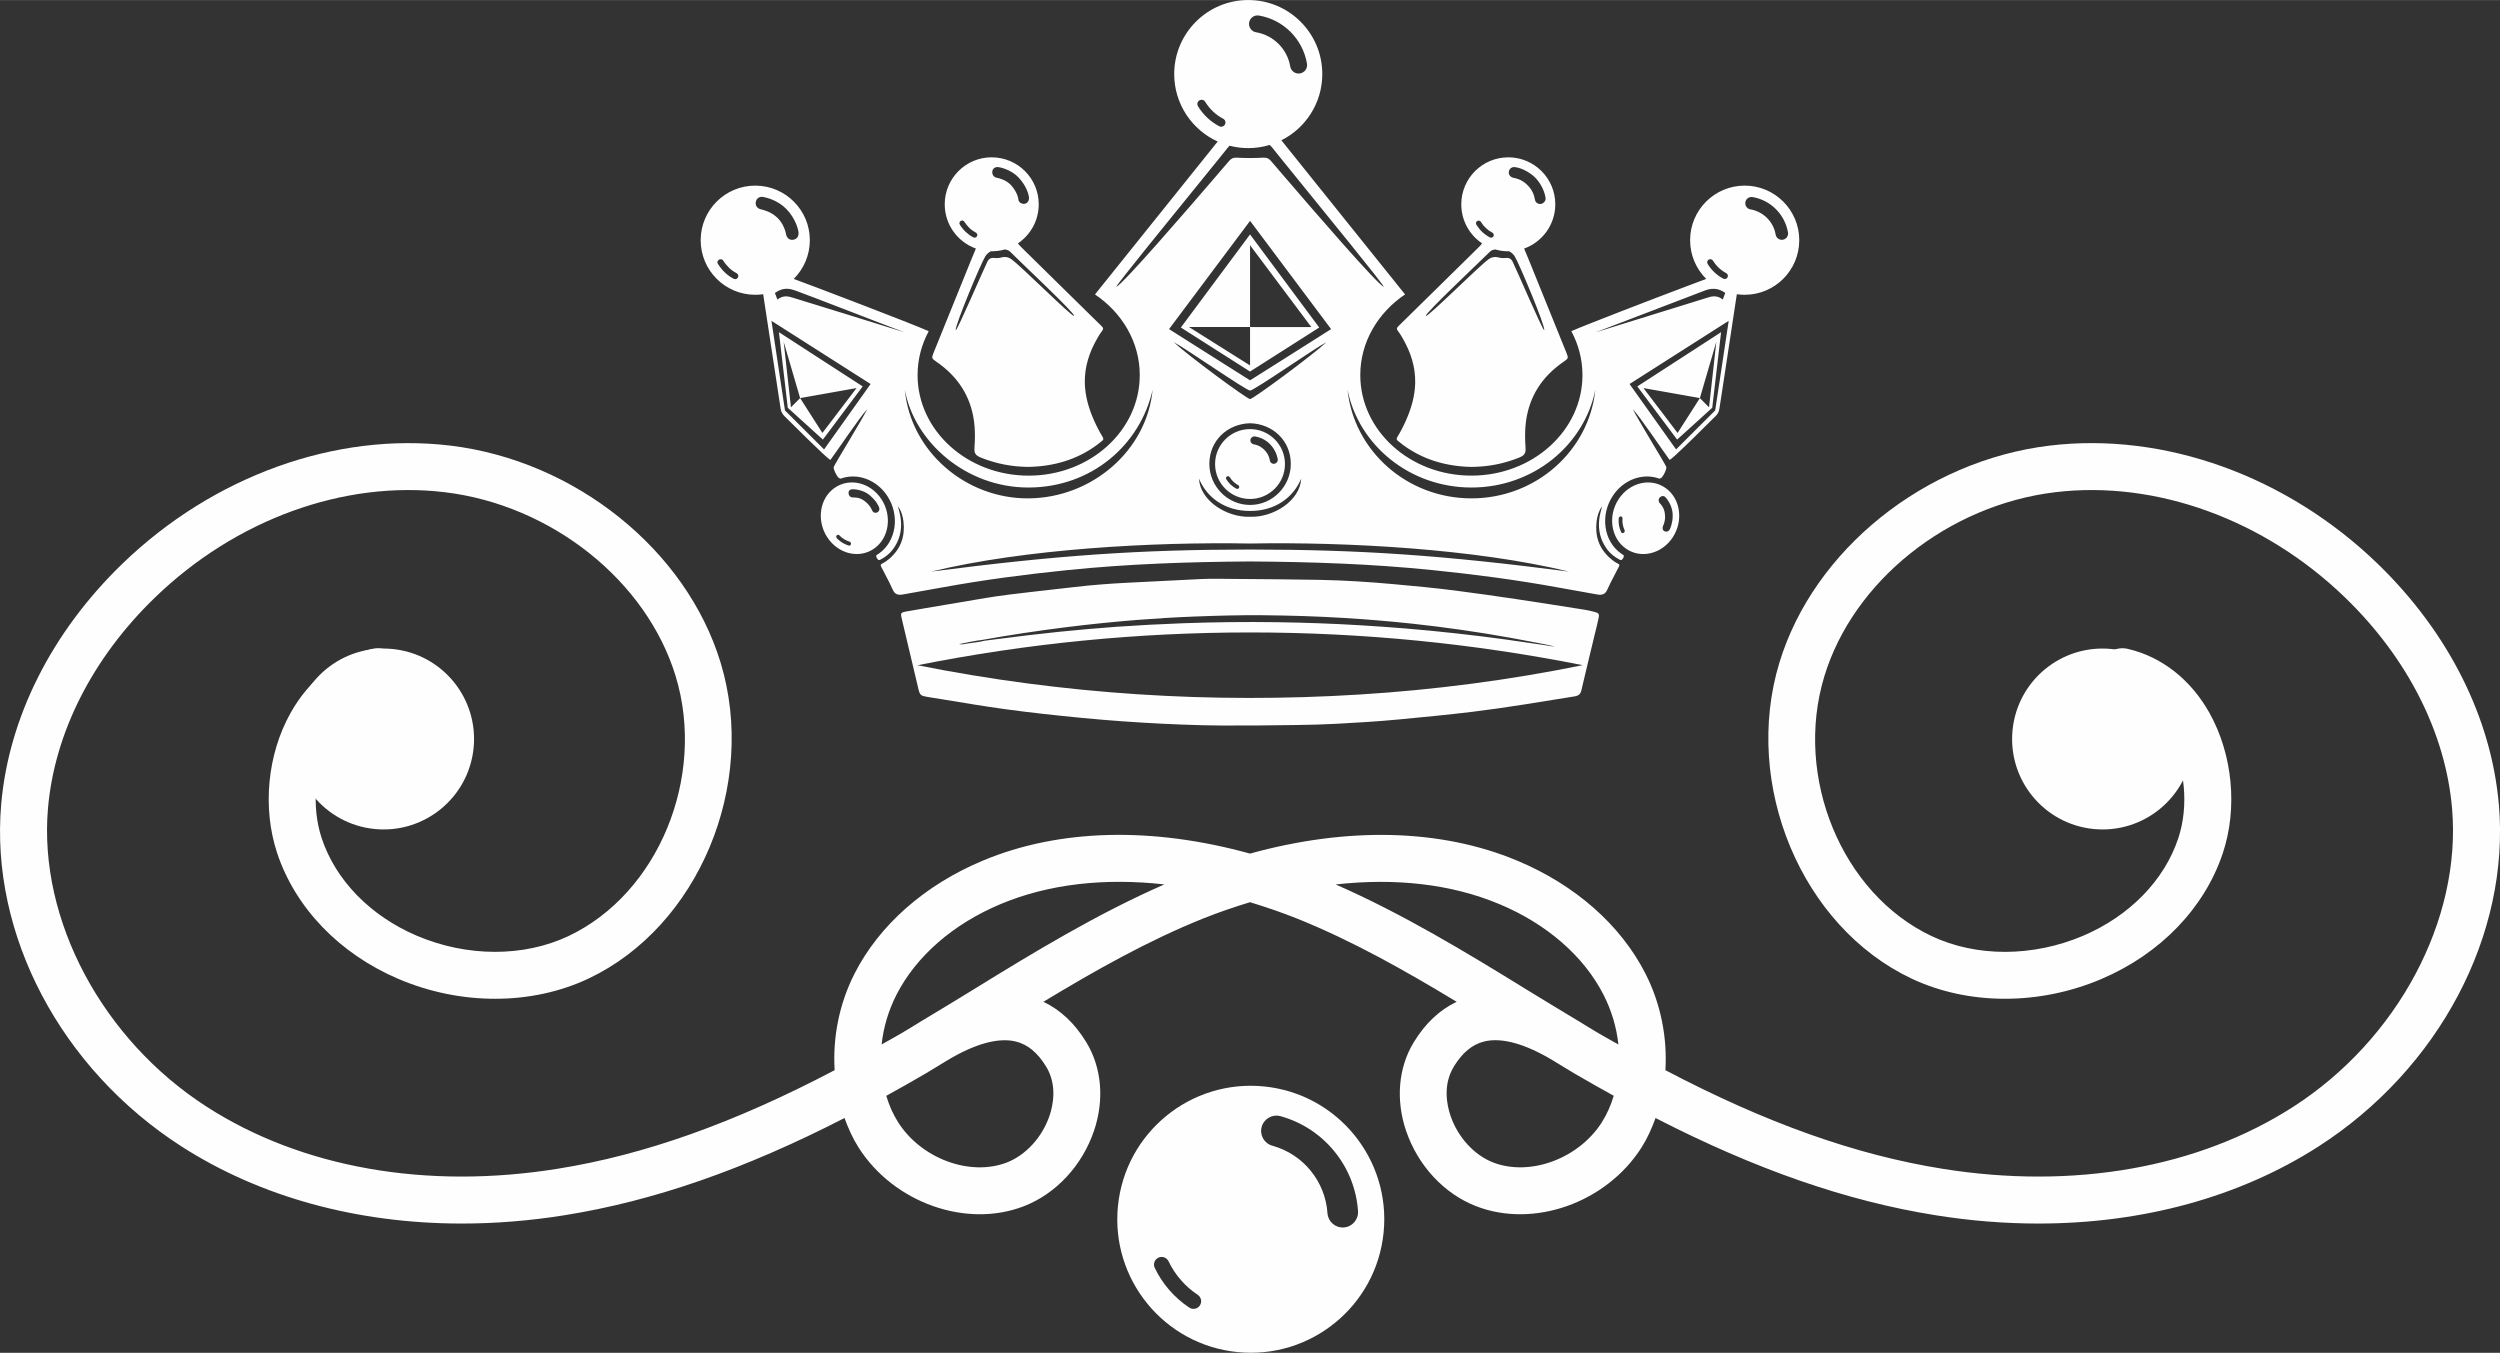
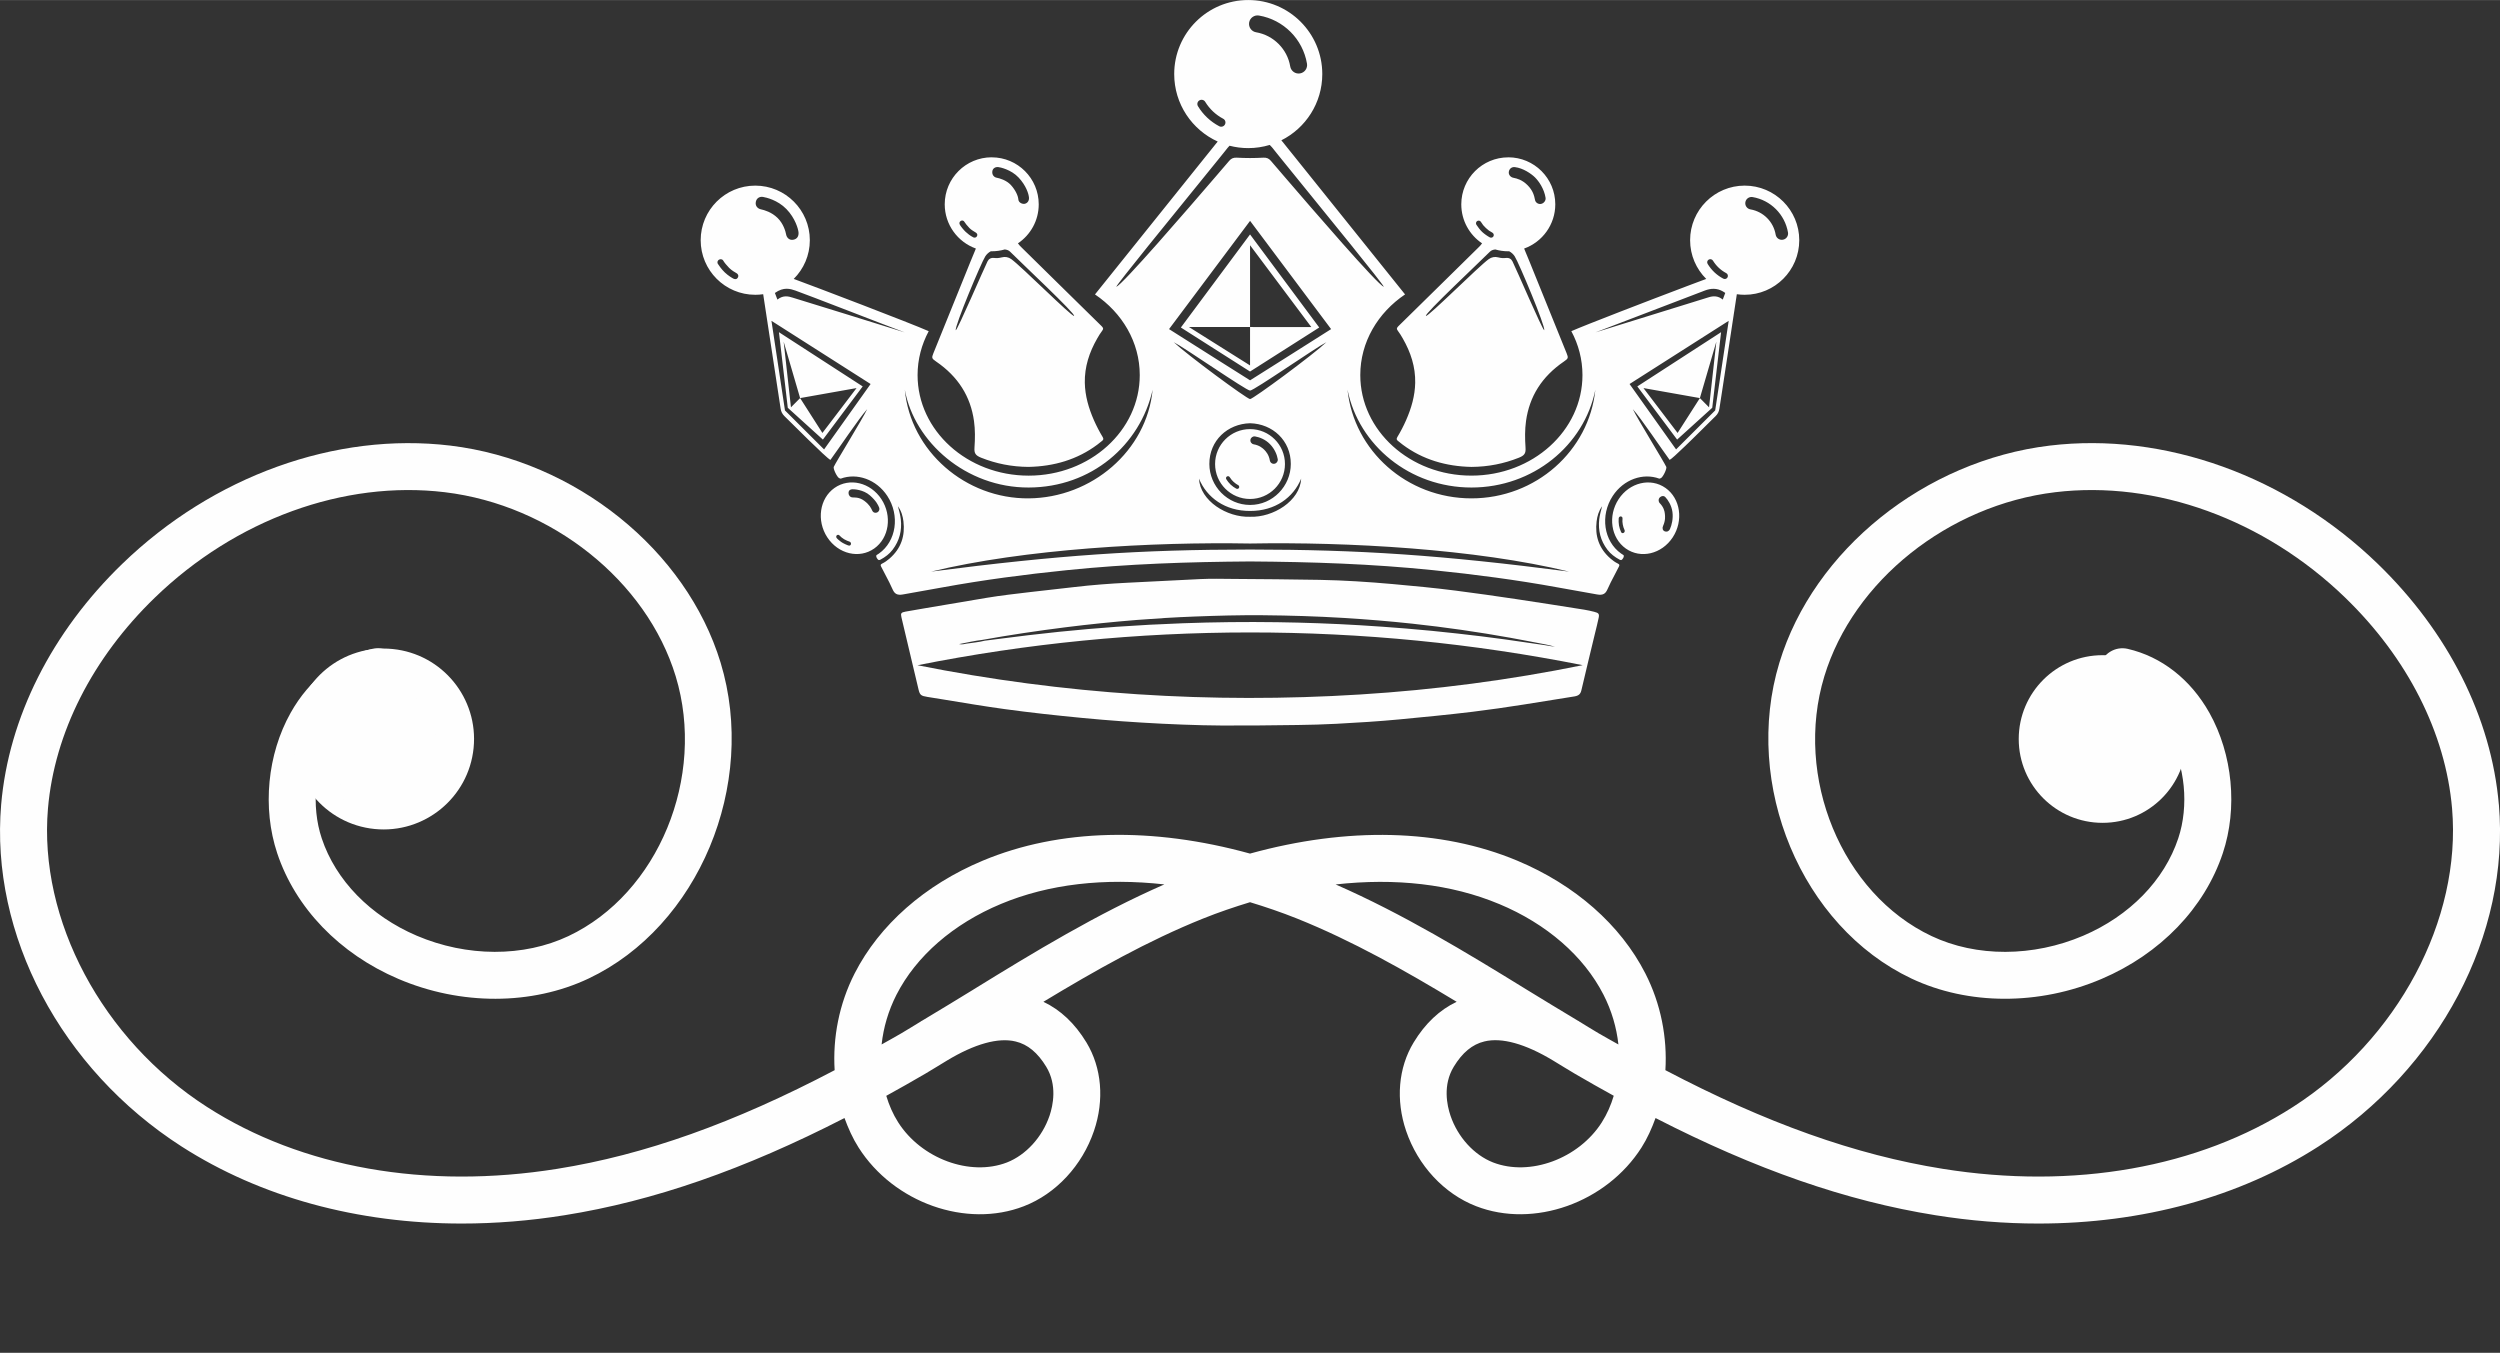
<svg xmlns="http://www.w3.org/2000/svg" xml:space="preserve" width="16mm" height="8.658mm" version="1.1" style="shape-rendering:geometricPrecision; text-rendering:geometricPrecision; image-rendering:optimizeQuality; fill-rule:evenodd; clip-rule:evenodd" viewBox="0 0 1600.3 865.91">
  <rect x="0" y="0" width="1600.3" height="865.91" fill="#333333" stroke="none" />
  <defs>
    <style type="text/css">
   
    .fil1 {fill:#FEFEFE}
    .fil0 {fill:#FEFEFE;fill-rule:nonzero}
   
  </style>
  </defs>
  <g id="Layer_x0020_1">
    <g id="_2403911567264">
      <g>
        <path class="fil0" d="M534.17 312.32c-9.56,6.74 -11.62,20.89 -4.6,31.61 7.02,10.7 20.46,13.91 30.03,7.16 9.55,-6.74 11.62,-20.89 4.6,-31.6 -7.02,-10.71 -20.46,-13.92 -30.03,-7.17zm286.06 -222.54c15.53,-7.78 26.19,-23.84 26.19,-42.4 0,-26.17 -21.21,-47.39 -47.39,-47.39 -26.17,0 -47.4,21.21 -47.4,47.39 0,19.2 11.42,35.75 27.84,43.19l-0.1 0.13 -1.24 1.53 -1.23 1.54 -1.25 1.55 -1.24 1.55 -1.25 1.55 -1.25 1.55 -1.25 1.56 -1.25 1.56 -1.26 1.56 -1.25 1.57 -1.27 1.57 -1.25 1.57 -1.27 1.57 -1.09 1.37c-20.31,25.3 -41.25,51.43 -61.1,76.14 17.38,11.73 28.66,30.49 28.66,51.64 0,35.55 -31.84,64.36 -71.11,64.36 -39.28,0 -71.11,-28.82 -71.11,-64.36 0,-10.08 2.57,-19.61 7.13,-28.11 -10.9,-4.87 -72.96,-28.53 -86.41,-33.46 6.36,-6.33 10.31,-15.09 10.31,-24.78 0,-19.29 -15.63,-34.94 -34.93,-34.94 -19.3,0 -34.94,15.64 -34.94,34.94 0,19.29 15.63,34.94 34.94,34.94 1.73,0 3.41,-0.13 5.07,-0.37 3.45,22.51 7.84,51.77 11.18,73.33 0.29,1.84 1.04,3.39 2.52,4.81 3.66,3.51 27.18,27.22 29.34,27.92 4.98,-6.74 18.27,-26.65 23.56,-32.5 -3.17,6.55 -20.18,34.11 -21.43,36.97 -0.5,1.16 2.1,6.55 3.46,7.21 0.3,0.14 0.62,0.26 0.97,0.33 10.43,-3.86 22.87,0.43 29.86,11.08 8.17,12.48 5.78,28.98 -5.37,36.86 -0.53,0.36 -1.06,0.71 -1.6,1.03 -0.31,0.75 -0.03,1.54 0.74,2.54 0.54,0.71 1.04,0.75 1.83,0.33 3.07,-1.64 5.74,-3.67 7.76,-6.3 4.5,-5.9 6.05,-12.45 5.28,-19.49 -0.32,-2.84 -1.12,-5.61 -1.86,-8.39 2.17,2.95 3.12,6.26 3.54,9.67 1.11,9.14 -1.35,17.3 -8.99,23.9 -1.41,1.21 -2.94,2.31 -4.66,3.14 -1.11,0.53 -1.08,1.06 -0.62,1.94 1.78,3.35 3.51,6.72 5.22,10.09 0.76,1.5 1.47,3.02 2.15,4.55 1.27,2.88 3.05,3.79 6.52,3.18 8.49,-1.5 16.98,-3 25.46,-4.55 26.11,-4.77 53.09,-8.32 79.51,-11 39.39,-4.05 77.7,-5.3 117.26,-5.58 39.56,0.28 77.87,1.53 117.26,5.58 26.42,2.68 53.4,6.23 79.51,11 8.48,1.55 16.97,3.05 25.46,4.55 3.47,0.61 5.25,-0.3 6.52,-3.18 0.68,-1.53 1.4,-3.05 2.15,-4.55 1.71,-3.37 3.44,-6.74 5.22,-10.09 0.46,-0.88 0.49,-1.41 -0.62,-1.94 -1.72,-0.83 -3.25,-1.93 -4.66,-3.14 -7.64,-6.6 -10.1,-14.76 -8.98,-23.9 0.41,-3.41 1.36,-6.72 3.53,-9.67 -0.74,2.78 -1.54,5.55 -1.86,8.39 -0.77,7.04 0.78,13.59 5.28,19.49 2.02,2.63 4.69,4.66 7.76,6.3 0.79,0.42 1.29,0.38 1.83,-0.33 0.77,-1 1.05,-1.79 0.74,-2.54 -0.54,-0.32 -1.07,-0.67 -1.6,-1.03 -11.15,-7.88 -13.54,-24.37 -5.37,-36.86 6.98,-10.65 19.42,-14.94 29.86,-11.08 0.35,-0.07 0.67,-0.19 0.97,-0.33 1.36,-0.66 3.96,-6.05 3.46,-7.21 -1.25,-2.86 -18.26,-30.42 -21.43,-36.97 5.29,5.84 18.58,25.75 23.56,32.5 0.85,-0.28 5.04,-4.14 10.02,-8.94l0.36 -0.34 0.06 -0.07 0.59 -0.58 0.07 -0.06 0.37 -0.35 0.17 -0.17 0.19 -0.19 0.37 -0.35 0.05 -0.05 0.32 -0.32 0.29 -0.28 0.08 -0.08 0.38 -0.36 0.16 -0.16 0.21 -0.2 0.37 -0.37 0.04 -0.04 0.34 -0.32 0.28 -0.28 0.09 -0.09 0.38 -0.37 0.15 -0.15 0.22 -0.22 0.38 -0.36 0.02 -0.03 0.35 -0.34 0.27 -0.26 0.11 -0.11 0.36 -0.36 0.14 -0.14 0.24 -0.23 0.36 -0.36 0.01 -0.01 0.36 -0.35 0.25 -0.24 0.12 -0.13 0.36 -0.35 0.12 -0.11 0.24 -0.25 0.35 -0.34 0.01 -0.01 0.36 -0.36 0.22 -0.21 0.13 -0.13 0.35 -0.35 0.1 -0.09 0.25 -0.25 0.32 -0.32 0.02 -0.02 0.34 -0.34 0.2 -0.19 0.13 -0.14 0.33 -0.33 0.09 -0.08 0.25 -0.24 0.28 -0.29 0.03 -0.03 0.32 -0.32 0.18 -0.16 0.14 -0.14 0.3 -0.31 0.06 -0.06 0.24 -0.24 0.26 -0.25 0.04 -0.04 0.29 -0.29 0.15 -0.14 0.14 -0.14 0.27 -0.28 0.05 -0.04 0.23 -0.23 0.21 -0.21 0.05 -0.05 0.26 -0.26 0.12 -0.11 0.13 -0.13 0.24 -0.24 0.03 -0.03 0.21 -0.21 0.18 -0.17 0.05 -0.05 0.22 -0.22 0.09 -0.09 0.12 -0.12 0.2 -0.2 0.02 -0.02 0.18 -0.18 0.14 -0.13 0.04 -0.05 0.18 -0.17 0.07 -0.07 0.1 -0.1 0.16 -0.16 0.01 0 0.14 -0.14 0.1 -0.1 0.04 -0.03 0.13 -0.13 0.04 -0.04 0.08 -0.08 0.11 -0.1c1.48,-1.42 2.23,-2.97 2.52,-4.81l0.16 -1.01 0.01 -0.07 0.15 -0.96 0.02 -0.14 0.14 -0.9 0.03 -0.2 0.13 -0.85 0.04 -0.27 0.12 -0.79 0.06 -0.34 0.11 -0.72 0.06 -0.42 0.1 -0.66 0.08 -0.49 0.09 -0.59 0.09 -0.58 0.08 -0.52 0.1 -0.64 0.07 -0.46 0.11 -0.72 0.06 -0.39 0.12 -0.8 0.05 -0.32 0.14 -0.88 0.03 -0.24 0.15 -0.96 0.03 -0.18 0.15 -1.04 0.02 -0.1 0.17 -1.11 0.01 -0.03 0.17 -1.15 0.01 -0.05 0.16 -1.11 0.02 -0.13 0.16 -1.03 0.04 -0.21 0.14 -0.96 0.04 -0.28 0.14 -0.89 0.05 -0.36 0.13 -0.82 0.07 -0.44 0.11 -0.74 0.07 -0.52 0.11 -0.66 0.09 -0.6 0.09 -0.6 0.1 -0.66 0.08 -0.52 0.11 -0.75 0.07 -0.44 0.12 -0.83 0.06 -0.37 0.34 -2.19 0.03 -0.21 0.16 -1.07 0.02 -0.13 0.17 -1.15 0.01 -0.05 0.18 -1.2 0 -0.03 0.18 -1.18 0.02 -0.1 0.16 -1.1 0.04 -0.18 0.15 -1.02 0.04 -0.26 0.32 -2.14 0.07 -0.42 0.11 -0.78 0.08 -0.49 0.1 -0.71 0.09 -0.57 0.09 -0.63 0.11 -0.64 0.08 -0.55 0.11 -0.72 0.07 -0.47 0.12 -0.8 0.06 -0.39 0.13 -0.88 0.05 -0.3 0.14 -0.95 0.04 -0.23 0.15 -1.03 0.02 -0.15 0.18 -1.1 0 -0.08 0.18 -1.16 0 0 0.18 -1.17 0.01 -0.07 0.16 -1.09 0.03 -0.14 0.15 -1.01 0.03 -0.22 0.14 -0.92 0.05 -0.3 0.13 -0.85 0.06 -0.36 0.18 -1.21 0.1 -0.68 0.08 -0.52 0.09 -0.6 0.09 -0.59 0.08 -0.53 0.1 -0.65 0.07 -0.45 0.11 -0.72 0.05 -0.38 0.12 -0.78 0.05 -0.3 0.13 -0.85 0.04 -0.23 0.13 -0.91 0.03 -0.16 0.15 -0.97 0.01 -0.09c1.64,0.24 3.32,0.36 5.03,0.36 19.28,0 34.93,-15.64 34.93,-34.94 0,-19.28 -15.64,-34.94 -34.93,-34.94 -19.29,0 -34.94,15.65 -34.94,34.94 0,9.69 3.95,18.47 10.33,24.8l-0.13 0.04 -0.14 0.05 -0.12 0.04 -0.01 0.01 -0.14 0.05 -0.14 0.05 -0.15 0.06 -0.15 0.05 -0.15 0.06 -0.01 0 -0.14 0.06 -0.15 0.06 -0.16 0.05 -0.16 0.06 -0.17 0.06 -0.05 0.02 -0.11 0.05 -0.17 0.06 -0.18 0.06 -0.17 0.06 -0.18 0.07 -0.09 0.03 -0.09 0.04 -0.18 0.07 -0.19 0.06 -0.19 0.08 -0.32 0.11 -0.06 0.03 -0.2 0.07 -0.19 0.08 -0.2 0.07 -0.38 0.14 -0.03 0.01 -0.21 0.08 -0.21 0.07 -0.21 0.08 -0.21 0.09 -0.22 0.08 -0.01 0 -0.21 0.08 -0.22 0.08 -0.22 0.09 -0.23 0.08 -0.23 0.09 -0.06 0.02 -0.16 0.06 -0.24 0.09 -0.23 0.09 -0.24 0.09 -0.24 0.09 -0.11 0.03 -0.13 0.06 -0.24 0.09 -0.25 0.09 -0.25 0.09 -0.24 0.09 -0.16 0.06 -0.09 0.04 -0.26 0.1 -0.25 0.09 -0.26 0.1 -0.48 0.17 -0.04 0.02 -0.26 0.1 -0.26 0.1 -0.27 0.1 -0.27 0.1 -0.27 0.1 -0.01 0.01 -0.26 0.09 -0.27 0.11 -0.28 0.1 -0.27 0.11c-23.2,8.76 -64.31,24.6 -72.93,28.41 4.56,8.5 7.13,18.03 7.13,28.11 0,35.55 -31.84,64.36 -71.11,64.36 -39.28,0 -71.11,-28.82 -71.11,-64.36 0,-21.15 11.27,-39.91 28.66,-51.64 -19.86,-24.69 -40.79,-50.84 -61.1,-76.14l-1.09 -1.37 -1.27 -1.57 -1.25 -1.57 -1.27 -1.57 -5.01 -6.25 -1.25 -1.55 -1.25 -1.55 -1.24 -1.55 -1.25 -1.55 -1.23 -1.54 -1.24 -1.53 -0.74 -0.92zm-33.16 3.48c3.82,0.99 7.83,1.52 11.96,1.52 4.78,0 9.39,-0.72 13.74,-2.03l0.07 0.07 0.01 0.01 0.08 0.08 0.03 0.03 0.06 0.05 0.06 0.07 0.02 0.02 0.07 0.07 0.02 0.02 0.06 0.06 0.06 0.06 0.02 0.02 0.07 0.08 0.02 0.02 0.06 0.06 0.05 0.05 0.02 0.03 0.08 0.07 0.01 0.02 0.06 0.06 0.04 0.05 0.02 0.02 0.07 0.08 0.01 0.01 0.06 0.06 0.04 0.05 0.03 0.02 0.06 0.07 0.01 0.01 0.06 0.06 0.03 0.04 0.03 0.03 0.06 0.06 0 0.01 0.05 0.06 0.04 0.04 0.02 0.02 0.05 0.07 0.01 0.01 0.05 0.05 0.03 0.04 0.02 0.02 0.05 0.06 0 0.01 0.05 0.05 0.03 0.04 0.06 0.07 0.04 0.05 0.02 0.03 0.02 0.02 0.04 0.05 0.08 0.11 0.1 0.12 0.1 0.12 0.1 0.13 0.11 0.13 0.11 0.15 0.11 0.14 0.13 0.15 0 0.01 0.12 0.16 0.13 0.16 0.14 0.17 0.14 0.17 0 0.01 0.14 0.17 0.15 0.19 0.16 0.19 0.15 0.2 0.02 0.01 0.15 0.2 0.17 0.2 0.16 0.22 0.18 0.21 0.02 0.02 0.16 0.21 0.19 0.22 0.18 0.24 0.19 0.24 0.03 0.02 0.17 0.22 0.2 0.25 0.21 0.26 0.21 0.26 0.02 0.03 0.19 0.22 0.22 0.28 0.22 0.27 0.22 0.27 0.03 0.04 0.2 0.25 0.23 0.29 0.23 0.28 0.24 0.3 0.04 0.04 0.2 0.26 0.25 0.3 0.25 0.31 0.26 0.31 0.04 0.06 0.21 0.26 0.26 0.32 0.26 0.32 0.27 0.34 0.05 0.05 0.22 0.28 0.27 0.33 0.28 0.34 0.27 0.34 0.06 0.08 0.23 0.27 0.29 0.36 0.29 0.35 0.28 0.36 0.07 0.08 0.23 0.28 0.29 0.37 0.31 0.36 0.3 0.38 0.07 0.09 0.23 0.29 0.31 0.38 0.31 0.38 0.32 0.39 0.07 0.09 0.24 0.29 0.32 0.39 0.32 0.4 0.32 0.4c20.86,25.68 56.6,69.56 57,71.24 -3.71,-0.97 -45.53,-49.44 -64.25,-71.24l-1.01 -1.18 -0.98 -1.15 -0.93 -1.08 -0.87 -1.02 -0.82 -0.94 -0.75 -0.88 -0.69 -0.8 -0.62 -0.72 -0.55 -0.65 -0.48 -0.56 -0.41 -0.47c-1.28,-1.48 -2.66,-2.06 -4.73,-1.95 -2.85,0.15 -5.69,0.23 -8.54,0.24 -2.85,-0.01 -5.69,-0.09 -8.54,-0.24 -2.07,-0.11 -3.45,0.47 -4.73,1.95l-0.41 0.47 -0.48 0.56 -0.55 0.65 -0.62 0.72 -0.69 0.8 -0.75 0.88 -0.82 0.94 -0.87 1.02 -0.93 1.08 -0.98 1.15 -1.01 1.18c-18.73,21.8 -60.56,70.27 -64.24,71.24 0.29,-1.55 36.11,-45.53 56.99,-71.24l0.32 -0.4 0.32 -0.4 0.32 -0.39 0.24 -0.29 0.07 -0.09 0.32 -0.39 0.31 -0.38 0.31 -0.38 0.23 -0.29 0.07 -0.09 0.3 -0.38 0.31 -0.36 0.29 -0.37 0.23 -0.28 0.07 -0.08 0.28 -0.36 0.29 -0.35 0.29 -0.36 0.23 -0.27 0.06 -0.08 0.27 -0.34 0.28 -0.34 0.27 -0.33 0.22 -0.28 0.05 -0.05 0.27 -0.34 0.26 -0.32 0.26 -0.32 0.21 -0.26 0.04 -0.06 0.26 -0.31 0.25 -0.31 0.25 -0.3 0.2 -0.26 0.04 -0.04 0.24 -0.3 0.23 -0.28 0.23 -0.29 0.2 -0.25 0.03 -0.04 0.22 -0.27 0.23 -0.27 0.21 -0.28 0.19 -0.22 0.02 -0.03 0.21 -0.26 0.21 -0.26 0.2 -0.25 0.17 -0.22 0.03 -0.02 0.19 -0.24 0.18 -0.24 0.19 -0.22 0.16 -0.21 0.02 -0.02 0.18 -0.21 0.16 -0.22 0.17 -0.2 0.15 -0.2 0.02 -0.01 0.15 -0.2 0.16 -0.19 0.15 -0.19 0.14 -0.17 0 -0.01 0.14 -0.17 0.14 -0.17 0.13 -0.16 0.12 -0.16 0 -0.01 0.13 -0.15 0.11 -0.14 0.11 -0.15 0.11 -0.13 0.1 -0.13 0.1 -0.12 0.1 -0.12 0.08 -0.11 0.03 -0.04 0.03 -0.03 0.01 -0.01 0.03 -0.04 0.02 -0.03 0.01 -0.01 0.04 -0.04 0.02 -0.03 0.02 -0.02 0.03 -0.04 0.02 -0.02 0.02 -0.03 0.05 -0.05 0 -0.01 0.04 -0.04 0.04 -0.05 0 0 0.04 -0.05 0.04 -0.05 0.01 0 0.04 -0.05 0.04 -0.05 0.01 -0.01 0.05 -0.05 0.03 -0.04 0.02 -0.02 0.05 -0.05 0.02 -0.03 0.03 -0.03 0.05 -0.06 0.02 -0.01 0.03 -0.05 0.06 -0.05 0.01 -0.01 0.04 -0.05 0.06 -0.06 0.05 -0.06 0.05 -0.05 0.01 -0.01 0.06 -0.06 0.04 -0.05 0.02 -0.01 0.06 -0.07 0.03 -0.03 0.03 -0.03 0.06 -0.06 0.02 -0.03 0.04 -0.03zm333.45 40.75c-2.19,-0.36 -3.65,-2.44 -3.28,-4.62 0.38,-2.18 2.45,-3.64 4.63,-3.27 5.78,0.99 10.96,3.76 14.94,7.75 3.97,3.98 6.74,9.16 7.73,14.95 0.35,2.19 -1.12,4.25 -3.31,4.61 -2.18,0.37 -4.24,-1.11 -4.6,-3.29 -0.69,-4.11 -2.67,-7.8 -5.49,-10.62 -2.82,-2.83 -6.5,-4.8 -10.62,-5.51zm-15.53 40.79c0.98,0.51 1.36,1.72 0.84,2.71 -0.51,0.98 -1.73,1.35 -2.71,0.83 -2.07,-1.08 -3.97,-2.45 -5.66,-4.03 -1.67,-1.59 -3.15,-3.41 -4.37,-5.42 -0.57,-0.94 -0.27,-2.17 0.67,-2.73 0.95,-0.58 2.18,-0.27 2.75,0.67 1.02,1.67 2.26,3.21 3.7,4.56 1.42,1.33 3.02,2.49 4.78,3.41zm-300.94 -154.17c-2.96,-0.49 -4.95,-3.31 -4.45,-6.27 0.51,-2.97 3.32,-4.95 6.29,-4.44 7.84,1.34 14.86,5.1 20.27,10.52 5.38,5.39 9.14,12.43 10.47,20.28 0.49,2.97 -1.51,5.77 -4.48,6.25 -2.95,0.5 -5.75,-1.5 -6.25,-4.46 -0.93,-5.58 -3.61,-10.58 -7.45,-14.41 -3.82,-3.83 -8.81,-6.51 -14.4,-7.47zm-21.08 55.34c1.34,0.69 1.85,2.33 1.15,3.66 -0.7,1.34 -2.35,1.84 -3.67,1.15 -2.81,-1.48 -5.39,-3.33 -7.69,-5.49 -2.27,-2.15 -4.28,-4.61 -5.92,-7.34 -0.78,-1.27 -0.37,-2.95 0.9,-3.71 1.3,-0.78 2.96,-0.37 3.73,0.91 1.39,2.27 3.08,4.36 5.02,6.19 1.93,1.81 4.11,3.38 6.48,4.63zm-195.66 349.83c70.03,-13.97 140.94,-20.98 212.71,-20.99 71.87,-0.02 142.89,7 213.08,20.95 -47.01,9.56 -94.58,15.79 -142.68,18.78 -95.39,5.94 -189.76,-0.11 -283.1,-18.74zm41.46 -16.22c17.62,-3.17 35.35,-5.81 53.15,-8.06 15.22,-1.92 30.5,-3.48 45.81,-4.71 12.26,-0.97 24.53,-1.71 36.84,-2.18 14.54,-0.56 29.08,-0.97 43.63,-0.84 17.33,0.15 34.67,0.68 51.97,1.73 14.7,0.9 29.37,2.11 43.99,3.69 20.99,2.27 41.86,5.27 62.59,9 7.66,1.38 15.28,2.89 22.92,4.34 1.99,0.36 3.72,0.88 5.72,1.42 -2.18,-0.24 -4.07,-0.62 -6.15,-0.97 -8.63,-1.25 -17.27,-2.54 -25.92,-3.74 -10.04,-1.39 -20.1,-2.6 -30.18,-3.73 -11.1,-1.25 -22.22,-2.34 -33.37,-3.25 -9.75,-0.8 -19.51,-1.49 -29.28,-2.08 -17.59,-1.06 -35.21,-1.68 -52.83,-1.94 -20.24,-0.3 -40.48,-0.06 -60.71,0.68 -14.07,0.52 -28.12,1.25 -42.17,2.24 -12.27,0.88 -24.5,1.97 -36.74,3.21 -13.15,1.35 -26.26,2.93 -39.36,4.64 -2.76,0.36 -5.53,0.71 -8.3,1.06 -3.83,1 -7.81,1.26 -11.72,1.89 -1.34,0.21 -2.68,0.73 -4.74,0.29 5.31,-1.06 10.02,-2.12 14.84,-2.69zm314.27 45.96c21.7,-2.63 43.19,-6.36 64.73,-9.77 2.75,-0.44 3.94,-1.54 4.49,-3.89 2.85,-12.23 5.84,-24.43 8.77,-36.66 0.77,-3.21 1.61,-6.41 2.28,-9.65 0.55,-2.6 0.07,-3.24 -2.73,-3.95 -2.15,-0.54 -4.31,-1.04 -6.51,-1.39 -14.49,-2.28 -28.98,-4.6 -43.5,-6.76 -12.95,-1.92 -25.91,-3.8 -38.92,-5.45 -13.38,-1.71 -26.82,-2.99 -40.28,-4.19 -15.5,-1.38 -31.03,-2.39 -46.61,-2.68 -18.46,-0.34 -36.93,-0.47 -55.4,-0.6 -6.99,-0.06 -13.99,-0.24 -20.98,0.1 -15.55,0.78 -31.11,1.56 -46.65,2.34 -11.36,0.57 -22.69,1.43 -33.98,2.76 -9.33,1.1 -18.68,2.07 -28.01,3.18 -9.51,1.13 -19.03,2.18 -28.47,3.77 -13.08,2.21 -26.15,4.41 -39.25,6.63 -4.11,0.69 -8.23,1.38 -12.33,2.14 -2.87,0.52 -3.25,1.08 -2.68,3.55 0.4,1.77 0.83,3.54 1.25,5.31 3.24,13.67 6.48,27.34 9.72,41.01 0.84,3.52 1.59,4.09 5.67,4.73 3.58,0.55 7.15,1.16 10.72,1.73 12.91,2.12 25.82,4.3 38.81,6.08 16.39,2.25 32.87,4.03 49.35,5.62 17.07,1.65 34.17,2.87 51.3,3.72 17.51,0.86 35.04,1.39 52.26,1.12 3.49,0 6.66,0.03 9.83,-0.01 16.49,-0.24 33,-0.16 49.46,-1.05 13.5,-0.73 26.99,-1.53 40.45,-2.82 15.75,-1.5 31.5,-3.02 47.21,-4.92zm105.03 -208.21l53.63 -34.72 -5.66 48.38 -22.48 20.37 -25.48 -34.04zm-495.83 0l-53.63 -34.72 5.66 48.38 22.48 20.37 25.48 -34.04zm-3.94 1.04l-21.86 28.74 -14.27 -22.32 -5.86 5.91 -4.68 -42.03 10.54 36.12 36.14 -6.41zm251.88 -98.34l44.28 59.58 -44.28 28.19 -44.28 -28.19 44.28 -59.58zm0 6.91l0 52.37 -39.15 -0.04 39.15 24.62 0 -24.58 39.23 0.03 -39.23 -52.4zm251.82 91.43l21.86 28.74 14.27 -22.32 5.86 5.91 4.68 -42.03 -10.54 36.12 -36.14 -6.41zm-417.17 -147.71c-16.61,0 -30.09,13.47 -30.09,30.09 0,13.04 8.31,24.15 19.93,28.31l-0.59 1.48c-2.05,4.84 -4,9.73 -5.97,14.6 -6.9,17.01 -13.79,34.03 -20.67,51.05 -1.16,2.85 -1,3.31 1.78,5.2 14.16,9.67 22.07,22.41 24.25,38.05 0.79,5.66 0.71,11.32 0.32,16.98 -0.26,3.68 0.58,5.08 4.37,6.58 9.46,3.76 19.38,5.75 30.16,5.84 16.31,-0.31 31.31,-4.68 44.15,-14.29 0.99,-0.74 1.9,-1.58 2.91,-2.3 1.06,-0.76 1.1,-1.47 0.45,-2.54 -2.1,-3.48 -3.96,-7.07 -5.58,-10.75 -3.39,-7.71 -5.68,-15.62 -5.84,-23.96 -0.2,-10.12 2.82,-19.49 7.97,-28.42 0.98,-1.68 1.96,-3.37 3.17,-4.92 0.95,-1.22 0.63,-1.93 -0.41,-2.94 -9.01,-8.78 -17.96,-17.62 -26.92,-26.44 -8.03,-7.9 -16.06,-15.8 -24.09,-23.7 -0.91,-0.89 -1.91,-1.87 -2.53,-2.84 8.03,-5.4 13.31,-14.56 13.31,-24.97 0,-16.61 -13.46,-30.09 -30.08,-30.09zm-0.58 60.15l0.58 0.01c2.89,0 5.7,-0.41 8.34,-1.17 1.31,0.14 2.52,0.52 3.43,1.44 6.13,6.2 42.54,40.32 40.91,41.08 -1.45,0.63 -33.83,-31.82 -40.2,-36.35 -1.78,-1.27 -3.9,-1.69 -6.05,-1.1 -1.67,0.45 -3.27,0.56 -4.95,0.37 -2.05,-0.22 -3.38,0.63 -4.19,2.23 -2.52,5.05 -18.94,43.36 -20.31,44.07 -0.93,-2.27 16.32,-43.42 18.93,-47.39 0.94,-1.41 2.11,-2.46 3.51,-3.19zm3.75 -47.07c-1.66,-0.31 -3.04,-1.78 -2.81,-3.99 0.23,-2.22 2.22,-2.95 3.59,-2.86 1.37,0.1 8.47,1.63 13.24,6.72 4.77,5.08 6.46,10.43 6.65,12.87 0.18,2.43 -1.41,3.72 -2.78,3.96 -1.37,0.25 -3.87,-0.64 -4.03,-2.83 -0.15,-2.19 -1.77,-5.9 -4.72,-9.14 -2.94,-3.24 -7.49,-4.43 -9.14,-4.73zm-13.37 35.1c0.39,0.23 1.43,1.07 0.73,2.33 -0.71,1.26 -1.92,0.93 -2.33,0.73 -2.08,-1.07 -3.5,-2.23 -4.87,-3.49 -1.38,-1.26 -3.34,-3.79 -3.77,-4.64 -0.44,-0.85 -0.33,-1.74 0.58,-2.37 0.92,-0.62 1.99,-0.16 2.36,0.58 0.37,0.73 1.95,2.65 3.19,3.93 1.24,1.27 2.64,2.02 4.11,2.93zm-137.54 -14.87c-2.2,-0.47 -3.77,-2.26 -3.27,-4.8 0.51,-2.54 2.64,-3.48 4.62,-3.14 1.98,0.35 9.33,1.97 14.98,7.79 5.66,5.82 7.59,12.88 7.74,14.99 0.15,2.11 -0.69,4.11 -3.3,4.62 -2.61,0.52 -4.27,-1.38 -4.63,-3.3 -0.35,-1.92 -1.67,-6.91 -5.49,-10.65 -3.83,-3.74 -8.46,-5.04 -10.65,-5.51zm-27.52 34.97c-0.73,-1.13 -0.15,-2.28 0.68,-2.75 0.82,-0.47 2.12,-0.47 2.75,0.68 0.64,1.15 2.27,3.09 3.72,4.57 1.44,1.47 3.98,3.05 4.59,3.31 0.6,0.26 1.83,1.32 1.04,2.82 -0.8,1.51 -2.17,1.1 -2.84,0.78 -0.67,-0.32 -3.36,-1.88 -5.55,-3.99 -2.18,-2.1 -3.66,-4.29 -4.39,-5.42zm505.91 -68.27c16.61,0 30.09,13.47 30.09,30.08 0,13.05 -8.32,24.16 -19.93,28.32l0.59 1.48c2.05,4.84 4,9.73 5.97,14.6 6.9,17.01 13.79,34.03 20.67,51.05 1.16,2.85 1,3.31 -1.78,5.2 -14.16,9.67 -22.07,22.41 -24.25,38.05 -0.79,5.66 -0.71,11.32 -0.32,16.98 0.26,3.68 -0.58,5.08 -4.37,6.58 -9.46,3.76 -19.38,5.75 -30.16,5.84 -16.31,-0.31 -31.31,-4.68 -44.15,-14.29 -0.99,-0.74 -1.9,-1.58 -2.91,-2.3 -1.06,-0.76 -1.1,-1.47 -0.45,-2.54 2.1,-3.48 3.96,-7.07 5.58,-10.75 3.39,-7.71 5.68,-15.62 5.84,-23.96 0.2,-10.12 -2.82,-19.49 -7.97,-28.42 -0.98,-1.68 -1.96,-3.37 -3.17,-4.92 -0.95,-1.22 -0.63,-1.93 0.41,-2.94 9.01,-8.78 17.96,-17.62 26.92,-26.44 8.03,-7.9 16.06,-15.8 24.09,-23.7 0.91,-0.89 1.91,-1.87 2.53,-2.84 -8.03,-5.4 -13.31,-14.57 -13.31,-24.98 0,-16.6 13.46,-30.08 30.08,-30.08zm0.58 60.15l-0.58 0.01c-2.89,0 -5.67,-0.41 -8.32,-1.17 -1.31,0.14 -2.54,0.51 -3.45,1.44 -6.13,6.2 -42.54,40.32 -40.91,41.08 1.45,0.63 33.83,-31.82 40.2,-36.35 1.78,-1.27 3.9,-1.69 6.05,-1.1 1.67,0.45 3.27,0.56 4.95,0.37 2.05,-0.22 3.38,0.63 4.19,2.23 2.52,5.05 18.94,43.36 20.31,44.07 0.93,-2.27 -16.32,-43.42 -18.93,-47.39 -0.94,-1.41 -2.11,-2.46 -3.51,-3.19zm3.77 -53.85c-1.88,-0.31 -3.6,0.81 -3.98,2.82 -0.39,2.01 1.12,3.69 3,4.01 2.22,0.42 5.56,1.3 8.98,4.73 3.42,3.43 4.23,6.68 4.75,9.33 0.3,1.88 2.2,2.99 3.92,2.63 1.72,-0.36 3.16,-2.1 2.84,-3.97 -0.92,-5.7 -4.3,-10.55 -6.76,-12.99 -2.44,-2.41 -7.66,-5.95 -12.75,-6.56zm-16.15 44.97c0.86,0.43 1.92,0.07 2.33,-0.72 0.42,-0.79 0.11,-1.88 -0.73,-2.33 -1.78,-0.93 -2.66,-1.58 -4.11,-2.94 -1.45,-1.36 -2.15,-2.2 -3.19,-3.93 -0.49,-0.8 -1.55,-1.06 -2.36,-0.58 -0.8,0.49 -1.06,1.56 -0.57,2.36 0.88,1.44 2.52,3.51 3.75,4.67 1.24,1.16 3.37,2.68 4.88,3.47zm112.47 160.4c9.55,6.73 11.61,20.89 4.6,31.6 -7.02,10.7 -20.47,13.91 -30.03,7.17 -9.56,-6.76 -11.62,-20.9 -4.61,-31.61 7.02,-10.7 20.47,-13.92 30.04,-7.16zm-0.17 5.81c-0.96,-0.96 -2.43,-0.83 -3.48,0.21 -1.04,1.04 -1,2.73 -0.06,3.69 2.51,2.56 3.1,5.11 3.27,6.78 0.17,1.67 0.46,4.24 -1.15,7.81 -0.64,1.33 -0.31,2.93 1.07,3.45 1.39,0.51 2.71,-0.07 3.33,-1.41 1.15,-2.53 2.18,-6.81 1.6,-11 -0.57,-4.2 -2.81,-7.69 -4.58,-9.53zm-28.29 22.42c0.31,0.62 0.98,0.89 1.65,0.49 0.67,-0.4 0.85,-1.18 0.56,-1.81 -0.63,-1.31 -0.87,-2.26 -1.13,-3.56 -0.26,-1.3 -0.29,-2.29 -0.17,-3.82 0.06,-0.72 -0.39,-1.28 -1.1,-1.33 -0.72,-0.06 -1.29,0.56 -1.35,1.29 -0.09,1.28 -0.06,3.17 0.2,4.52 0.25,1.34 0.8,3.1 1.34,4.22zm-237.52 -65.92c12.35,0 22.36,10.01 22.36,22.36 0,12.36 -10.01,22.37 -22.36,22.37 -12.35,0 -22.37,-10.01 -22.37,-22.37 0,-12.35 10.02,-22.36 22.37,-22.36zm3.23 4.69c-1.39,-0.23 -2.71,0.7 -2.97,2.1 -0.25,1.39 0.7,2.7 2.1,2.95 3.7,0.62 5.86,2.56 6.8,3.53 0.94,0.96 2.89,3.09 3.52,6.79 0.23,1.4 1.55,2.38 2.95,2.12 1.4,-0.27 2.34,-1.56 2.11,-2.96 -0.44,-2.63 -1.85,-6.39 -4.95,-9.57 -3.1,-3.19 -6.92,-4.51 -9.56,-4.96zm-12.01 33.44c0.65,0.32 1.45,0.05 1.74,-0.54 0.28,-0.59 0.07,-1.4 -0.55,-1.73 -1.33,-0.69 -2.48,-1.68 -3.05,-2.19 -0.58,-0.51 -1.6,-1.63 -2.38,-2.92 -0.36,-0.59 -1.12,-0.8 -1.75,-0.42 -0.63,0.37 -0.79,1.15 -0.43,1.75 0.65,1.07 1.71,2.44 2.79,3.47 1.09,1.04 2.51,1.99 3.63,2.58zm-245.86 5.6c-1.15,-0.11 -2.27,-1.03 -2.35,-2.76 -0.09,-1.72 1.13,-2.41 2.33,-2.47 1.21,-0.06 7.15,0.25 11.31,3.91 4.17,3.65 5.29,6.25 5.89,7.69 0.59,1.43 -0.16,2.8 -1.23,3.26 -1.07,0.46 -2.49,0.26 -3.19,-1.27 -0.71,-1.53 -1.64,-3.65 -5.05,-6.19 -3.41,-2.54 -6.56,-2.06 -7.71,-2.17zm-1.79 28.28c0.56,0.11 1.17,0.88 0.97,1.63 -0.2,0.74 -0.7,1.06 -1.46,0.9 -0.77,-0.16 -3.78,-1.52 -4.83,-2.33 -1.05,-0.8 -2.34,-1.8 -2.88,-2.53 -0.53,-0.73 -0.14,-1.42 0.09,-1.67 0.24,-0.24 1.09,-0.68 1.73,0.06 0.64,0.73 1.86,1.78 2.97,2.42 1.11,0.63 2.86,1.41 3.41,1.52zm256.46 -205.31c17.34,23.17 34.53,46.12 51.87,69.29 -8.66,5.55 -48.81,30.85 -51.87,32.79 -3.06,-1.94 -43.21,-27.23 -51.87,-32.79 17.34,-23.17 34.53,-46.12 51.87,-69.29zm0 108.64c2.52,0 42.24,-27.66 48.85,-30.96 -8.43,7.98 -46.74,36.28 -48.85,36.41 -2.11,-0.13 -40.42,-28.42 -48.85,-36.41 6.61,3.29 46.33,30.96 48.85,30.96zm-0.03 20.91l0.06 0c14.38,0.37 26.09,11.07 26.04,26.1 -0.04,14.17 -11.56,26.2 -26.07,26.2 -14.51,0 -26.03,-12.03 -26.07,-26.2 -0.05,-15.03 11.66,-25.73 26.04,-26.1zm0.03 56.15c15.95,0.04 27.73,-8.55 32.71,-20.71 -0.74,14.29 -17.91,24.96 -32.71,24.43 -14.79,0.53 -31.97,-10.14 -32.71,-24.43 4.97,12.16 16.75,20.75 32.71,20.71zm0 20.84c62.28,-1.12 144.29,3.46 204.18,17.98 -82.08,-10.64 -133.82,-14.06 -204.18,-14.13 -70.35,0.07 -122.09,3.49 -204.18,14.13 59.89,-14.52 141.89,-19.1 204.18,-17.98zm-297.73 -85.21l-8.65 -57.34 63.47 40.45 -29.78 41.87 -25.04 -24.97zm156.03 49.37c40.11,-0.11 71.31,-27.12 79.33,-62.59 -3.82,39.12 -38.94,69.18 -79.33,69.53 -40.39,0.35 -75.64,-30.16 -79.32,-69.53 6.17,33.55 39.23,62.71 79.32,62.59zm-151.18 -121.57c-2.38,-0.73 -5.84,-1.82 -9.69,1.26 -0.73,-2.02 -1.18,-3.13 -1.6,-4.23 5.59,-4.01 9.84,-2.67 13.12,-1.54 6.29,2.17 60.56,23.31 69.99,26.78 -22.59,-7.03 -48.18,-15.05 -71.82,-22.27zm535.79 55.31l63.47 -40.45 -8.65 57.34 -25.04 24.97 -29.78 -41.87zm-101.21 73.2c-41.32,0 -75.28,-30.49 -79.33,-69.53 7.2,35.67 39.98,62.59 79.33,62.59 39.36,0 72.12,-26.92 79.32,-62.59 -4.05,39.05 -38.02,69.53 -79.32,69.53zm149.35 -133.02c3.93,-1.5 7.72,-1.64 11.47,0.47 1.23,0.69 1.35,0.86 1.65,1.07 -0.31,0.82 -1.17,3.08 -1.6,4.23 -2.92,-2.43 -6.01,-2.48 -9.31,-1.38l-0.33 0.1 -0.41 0.13 -0.47 0.14 -0.54 0.17 -0.6 0.19 -0.67 0.21 -0.73 0.22 -0.78 0.24 -0.84 0.27 -0.89 0.27 -0.94 0.29 -1 0.31 -1.03 0.33 -1.08 0.33 -1.13 0.35 -1.17 0.36 -1.2 0.38 -0.83 0.25 -57.56 17.85 57.56 -22.02 0.42 -0.16 1.11 -0.43 1.11 -0.42 1.1 -0.42 1.1 -0.42 1.1 -0.42 1.09 -0.42 1.09 -0.42 1.08 -0.41 1.09 -0.41 1.07 -0.42 1.07 -0.41z" />
        <path class="fil0" d="M1025.36 718.39c-14.83,23.31 -46.07,34.82 -69.63,25.68 -12.14,-4.75 -22.57,-16.19 -27.22,-29.88 -2.28,-6.69 -5.03,-19.63 2.05,-31.34 5.48,-9.06 11.91,-14.39 19.64,-16.23 11.1,-2.72 26.31,1.56 43.99,12.24 4.64,2.78 9.23,5.69 13.9,8.43 8.45,4.97 16.69,9.56 24.9,14.11 -1.82,6.03 -4.3,11.78 -7.63,16.97zm-65.78 -139.77c30.5,12.73 54.24,33.38 66.88,58.14 5.19,10.14 8.34,20.99 9.52,31.8 -4.23,-2.4 -8.36,-4.62 -12.67,-7.15 -4.18,-2.46 -8.31,-5.07 -12.48,-7.59 -0.08,-0.04 -0.09,-0.12 -0.17,-0.16 -0.25,-0.14 -0.45,-0.22 -0.69,-0.36 -10.89,-6.55 -21.8,-13.12 -32.64,-19.8 -38.98,-24.03 -79.32,-48.52 -122.36,-67.38 38.23,-4.26 73.95,-0.31 104.61,12.51zm-336.61 54.87c-10.84,6.68 -21.74,13.25 -32.64,19.8 -0.24,0.14 -0.45,0.22 -0.69,0.36 -0.06,0.04 -0.1,0.12 -0.16,0.16 -4.16,2.52 -8.29,5.13 -12.5,7.59 -4.29,2.53 -8.41,4.75 -12.64,7.15 1.16,-10.8 4.33,-21.65 9.5,-31.8 12.64,-24.76 36.39,-45.41 66.88,-58.14 30.66,-12.82 66.39,-16.77 104.61,-12.51 -43.06,18.86 -83.39,43.35 -122.36,67.38zm48.85 80.71c-4.65,13.68 -15.09,25.12 -27.24,29.88 -23.55,9.13 -54.81,-2.37 -69.63,-25.68 -3.33,-5.19 -5.81,-10.94 -7.63,-16.97 8.21,-4.55 16.45,-9.14 24.9,-14.11 4.67,-2.74 9.27,-5.65 13.9,-8.43 17.67,-10.68 32.9,-14.96 44,-12.24 7.74,1.84 14.14,7.17 19.63,16.23 7.07,11.7 4.33,24.64 2.07,31.34zm927.74 -199.24c-4.79,-55.6 -32.32,-110.32 -77.5,-154.06 -58.1,-56.22 -136.6,-84.53 -210.02,-75.69 -79.92,9.63 -151.08,66.76 -173.02,138.97 -23.73,78.17 14.17,168.88 84.53,202.17 36.35,17.18 81.87,17.28 121.78,0.22 37.61,-16.05 65.86,-45.39 77.54,-80.47 9.61,-28.86 6.31,-63.25 -8.59,-89.84 -12.02,-21.4 -30.59,-35.93 -52.28,-40.94 -8.05,-1.88 -16.15,3.18 -18.01,11.26 -1.88,8.07 3.17,16.16 11.26,18 17.11,3.97 27.29,16.53 32.8,26.37 10.74,19.13 13.22,44.9 6.31,65.61 -8.95,26.95 -31.14,49.68 -60.83,62.38 -32.12,13.7 -68.44,13.8 -97.11,0.22 -57.45,-27.16 -88.23,-101.76 -68.63,-166.26 18.57,-61.15 79.36,-109.62 147.83,-117.86 64.5,-7.75 133.85,17.45 185.54,67.45 40,38.69 64.29,86.66 68.46,135.02 6.11,71.24 -34.81,148.01 -101.81,191.02 -60.65,38.97 -140.24,53.06 -224.2,39.63 -55.9,-8.91 -113.27,-29.37 -177.56,-63.15 1.26,-20.78 -2.87,-42.44 -12.83,-61.93 -15.86,-31.1 -45.02,-56.73 -82.06,-72.21 -49.11,-20.51 -108.68,-21.69 -171.01,-4.5 -62.32,-17.22 -121.9,-16.03 -171.01,4.5 -37.05,15.48 -66.2,41.12 -82.07,72.21 -9.95,19.49 -14.08,41.15 -12.8,61.93 -64.29,33.79 -121.68,54.24 -177.58,63.15 -83.92,13.43 -163.56,-0.66 -224.2,-39.63 -67,-43.02 -107.9,-119.78 -101.79,-191.02 4.15,-48.37 28.47,-96.34 68.46,-135.02 51.67,-50 121.02,-75.2 185.52,-67.45 68.46,8.24 129.24,56.71 147.85,117.86 19.59,64.5 -11.2,139.09 -68.62,166.26 -28.7,13.56 -65.02,13.48 -97.14,-0.22 -29.7,-12.7 -51.86,-35.43 -60.83,-62.35 -6.92,-20.74 -4.43,-46.51 6.31,-65.64 5.52,-9.84 15.7,-22.4 32.82,-26.37 8.07,-1.84 13.12,-9.93 11.26,-18 -1.86,-8.08 -9.96,-13.14 -18.01,-11.26 -21.7,5.01 -40.28,19.53 -52.28,40.94 -14.92,26.58 -18.21,60.98 -8.61,89.84 11.68,35.09 39.93,64.42 77.54,80.47 39.91,17.06 85.42,16.98 121.79,-0.22 70.35,-33.29 108.26,-123.99 84.52,-202.17 -21.94,-72.21 -93.08,-129.34 -173.02,-138.97 -73.43,-8.8 -151.9,19.47 -210,75.69 -45.21,43.74 -72.73,98.46 -77.52,154.06 -7.15,83.31 38.19,169.23 115.49,218.9 50.55,32.46 112.64,49.33 179.36,49.33 21.52,0 43.56,-1.76 65.82,-5.33 56.97,-9.09 114.97,-29.27 179.16,-62.21 2.41,6.59 5.27,13 9.02,18.89 22.5,35.39 69,51.88 105.87,37.53 20.5,-7.95 37.25,-25.98 44.81,-48.2 6.73,-19.78 4.96,-40.42 -4.81,-56.57 -7.4,-12.22 -16.65,-20.89 -27.57,-26.06 32.95,-19.92 66.86,-39.1 102.25,-53.3 10.08,-4.04 20.07,-7.43 30.02,-10.45 9.94,3.02 19.93,6.41 30.04,10.45 35.39,14.2 69.28,33.38 102.23,53.3 -10.9,5.17 -20.16,13.84 -27.55,26.06 -9.79,16.15 -11.54,36.79 -4.81,56.57 7.55,22.21 24.28,40.25 44.8,48.2 36.88,14.35 83.35,-2.16 105.88,-37.53 3.75,-5.89 6.59,-12.3 8.99,-18.89 64.2,32.95 122.2,53.12 179.17,62.21 22.26,3.57 44.3,5.33 65.84,5.33 66.7,0 128.81,-16.87 179.34,-49.33 77.3,-49.67 122.64,-135.58 115.49,-218.9z" />
      </g>
      <g>
        <circle class="fil1" cx="245.56" cy="473.03" r="53.66" />
        <path class="fil1" d="M251.34 415.42c31.81,3.19 55.01,31.57 51.82,63.38 -3.2,31.82 -31.58,55.02 -63.39,51.83 -31.82,-3.2 -55.02,-31.58 -51.82,-63.39 3.19,-31.82 31.58,-55.02 63.39,-51.82zm3.57 25.69c-3.54,-0.97 -5.62,-4.63 -4.64,-8.17 0.98,-3.53 4.63,-5.61 8.17,-4.64 9.38,2.59 17.46,8.03 23.36,15.27 5.89,7.21 9.6,16.21 10.25,25.93 0.24,3.66 -2.53,6.82 -6.19,7.06 -3.66,0.24 -6.82,-2.53 -7.06,-6.19 -0.46,-6.9 -3.1,-13.3 -7.3,-18.43 -4.18,-5.12 -9.92,-8.99 -16.59,-10.83zm-32.37 64.67c1.52,1.02 1.94,3.08 0.93,4.6 -1.01,1.53 -3.07,1.95 -4.6,0.94 -3.23,-2.14 -6.14,-4.7 -8.66,-7.59 -2.51,-2.89 -4.64,-6.14 -6.32,-9.64 -0.79,-1.65 -0.08,-3.63 1.57,-4.42 1.65,-0.78 3.63,-0.08 4.41,1.57 1.4,2.93 3.21,5.66 5.35,8.13 2.13,2.45 4.59,4.61 7.32,6.41z" />
      </g>
      <g>
        <circle class="fil1" cx="1345.89" cy="473.03" r="53.66" />
-         <path class="fil1" d="M1351.67 415.42c31.82,3.19 55.01,31.57 51.82,63.38 -3.19,31.82 -31.58,55.02 -63.39,51.83 -31.82,-3.2 -55.01,-31.58 -51.82,-63.39 3.19,-31.82 31.58,-55.02 63.39,-51.82zm3.57 25.69c-3.54,-0.97 -5.61,-4.63 -4.64,-8.17 0.98,-3.53 4.64,-5.61 8.18,-4.64 9.37,2.59 17.45,8.03 23.35,15.27 5.89,7.21 9.6,16.21 10.26,25.93 0.24,3.66 -2.54,6.82 -6.2,7.06 -3.66,0.24 -6.82,-2.53 -7.06,-6.19 -0.46,-6.9 -3.1,-13.3 -7.29,-18.43 -4.18,-5.12 -9.92,-8.99 -16.6,-10.83zm-32.37 64.67c1.53,1.02 1.95,3.08 0.94,4.6 -1.02,1.53 -3.08,1.95 -4.6,0.94 -3.23,-2.14 -6.14,-4.7 -8.66,-7.59 -2.52,-2.89 -4.65,-6.14 -6.33,-9.64 -0.78,-1.65 -0.08,-3.63 1.57,-4.42 1.65,-0.78 3.63,-0.08 4.41,1.57 1.41,2.93 3.21,5.66 5.35,8.13 2.13,2.45 4.59,4.61 7.32,6.41z" />
+         <path class="fil1" d="M1351.67 415.42zm3.57 25.69c-3.54,-0.97 -5.61,-4.63 -4.64,-8.17 0.98,-3.53 4.64,-5.61 8.18,-4.64 9.37,2.59 17.45,8.03 23.35,15.27 5.89,7.21 9.6,16.21 10.26,25.93 0.24,3.66 -2.54,6.82 -6.2,7.06 -3.66,0.24 -6.82,-2.53 -7.06,-6.19 -0.46,-6.9 -3.1,-13.3 -7.29,-18.43 -4.18,-5.12 -9.92,-8.99 -16.6,-10.83zm-32.37 64.67c1.53,1.02 1.95,3.08 0.94,4.6 -1.02,1.53 -3.08,1.95 -4.6,0.94 -3.23,-2.14 -6.14,-4.7 -8.66,-7.59 -2.52,-2.89 -4.65,-6.14 -6.33,-9.64 -0.78,-1.65 -0.08,-3.63 1.57,-4.42 1.65,-0.78 3.63,-0.08 4.41,1.57 1.41,2.93 3.21,5.66 5.35,8.13 2.13,2.45 4.59,4.61 7.32,6.41z" />
      </g>
      <g>
-         <path class="fil1" d="M809.19 695.43c46.96,4.71 81.2,46.6 76.48,93.56 -4.71,46.96 -46.6,81.2 -93.56,76.48 -46.96,-4.71 -81.2,-46.6 -76.48,-93.56 4.71,-46.96 46.6,-81.2 93.56,-76.48zm5.28 37.94c-5.23,-1.44 -8.29,-6.84 -6.85,-12.06 1.44,-5.23 6.84,-8.29 12.06,-6.85 13.84,3.81 25.76,11.85 34.48,22.52 8.7,10.65 14.17,23.94 15.14,38.3 0.35,5.4 -3.74,10.06 -9.14,10.41 -5.41,0.36 -10.07,-3.74 -10.42,-9.14 -0.69,-10.17 -4.58,-19.62 -10.77,-27.2 -6.17,-7.56 -14.64,-13.26 -24.49,-15.97zm-47.78 95.45c2.25,1.49 2.87,4.53 1.38,6.79 -1.49,2.26 -4.53,2.88 -6.79,1.38 -4.77,-3.15 -9.06,-6.93 -12.78,-11.21 -3.71,-4.26 -6.86,-9.05 -9.33,-14.22 -1.16,-2.44 -0.13,-5.36 2.31,-6.52 2.44,-1.16 5.36,-0.12 6.52,2.31 2.06,4.33 4.73,8.36 7.89,12 3.14,3.61 6.77,6.81 10.8,9.47z" />
-       </g>
+         </g>
    </g>
  </g>
</svg>